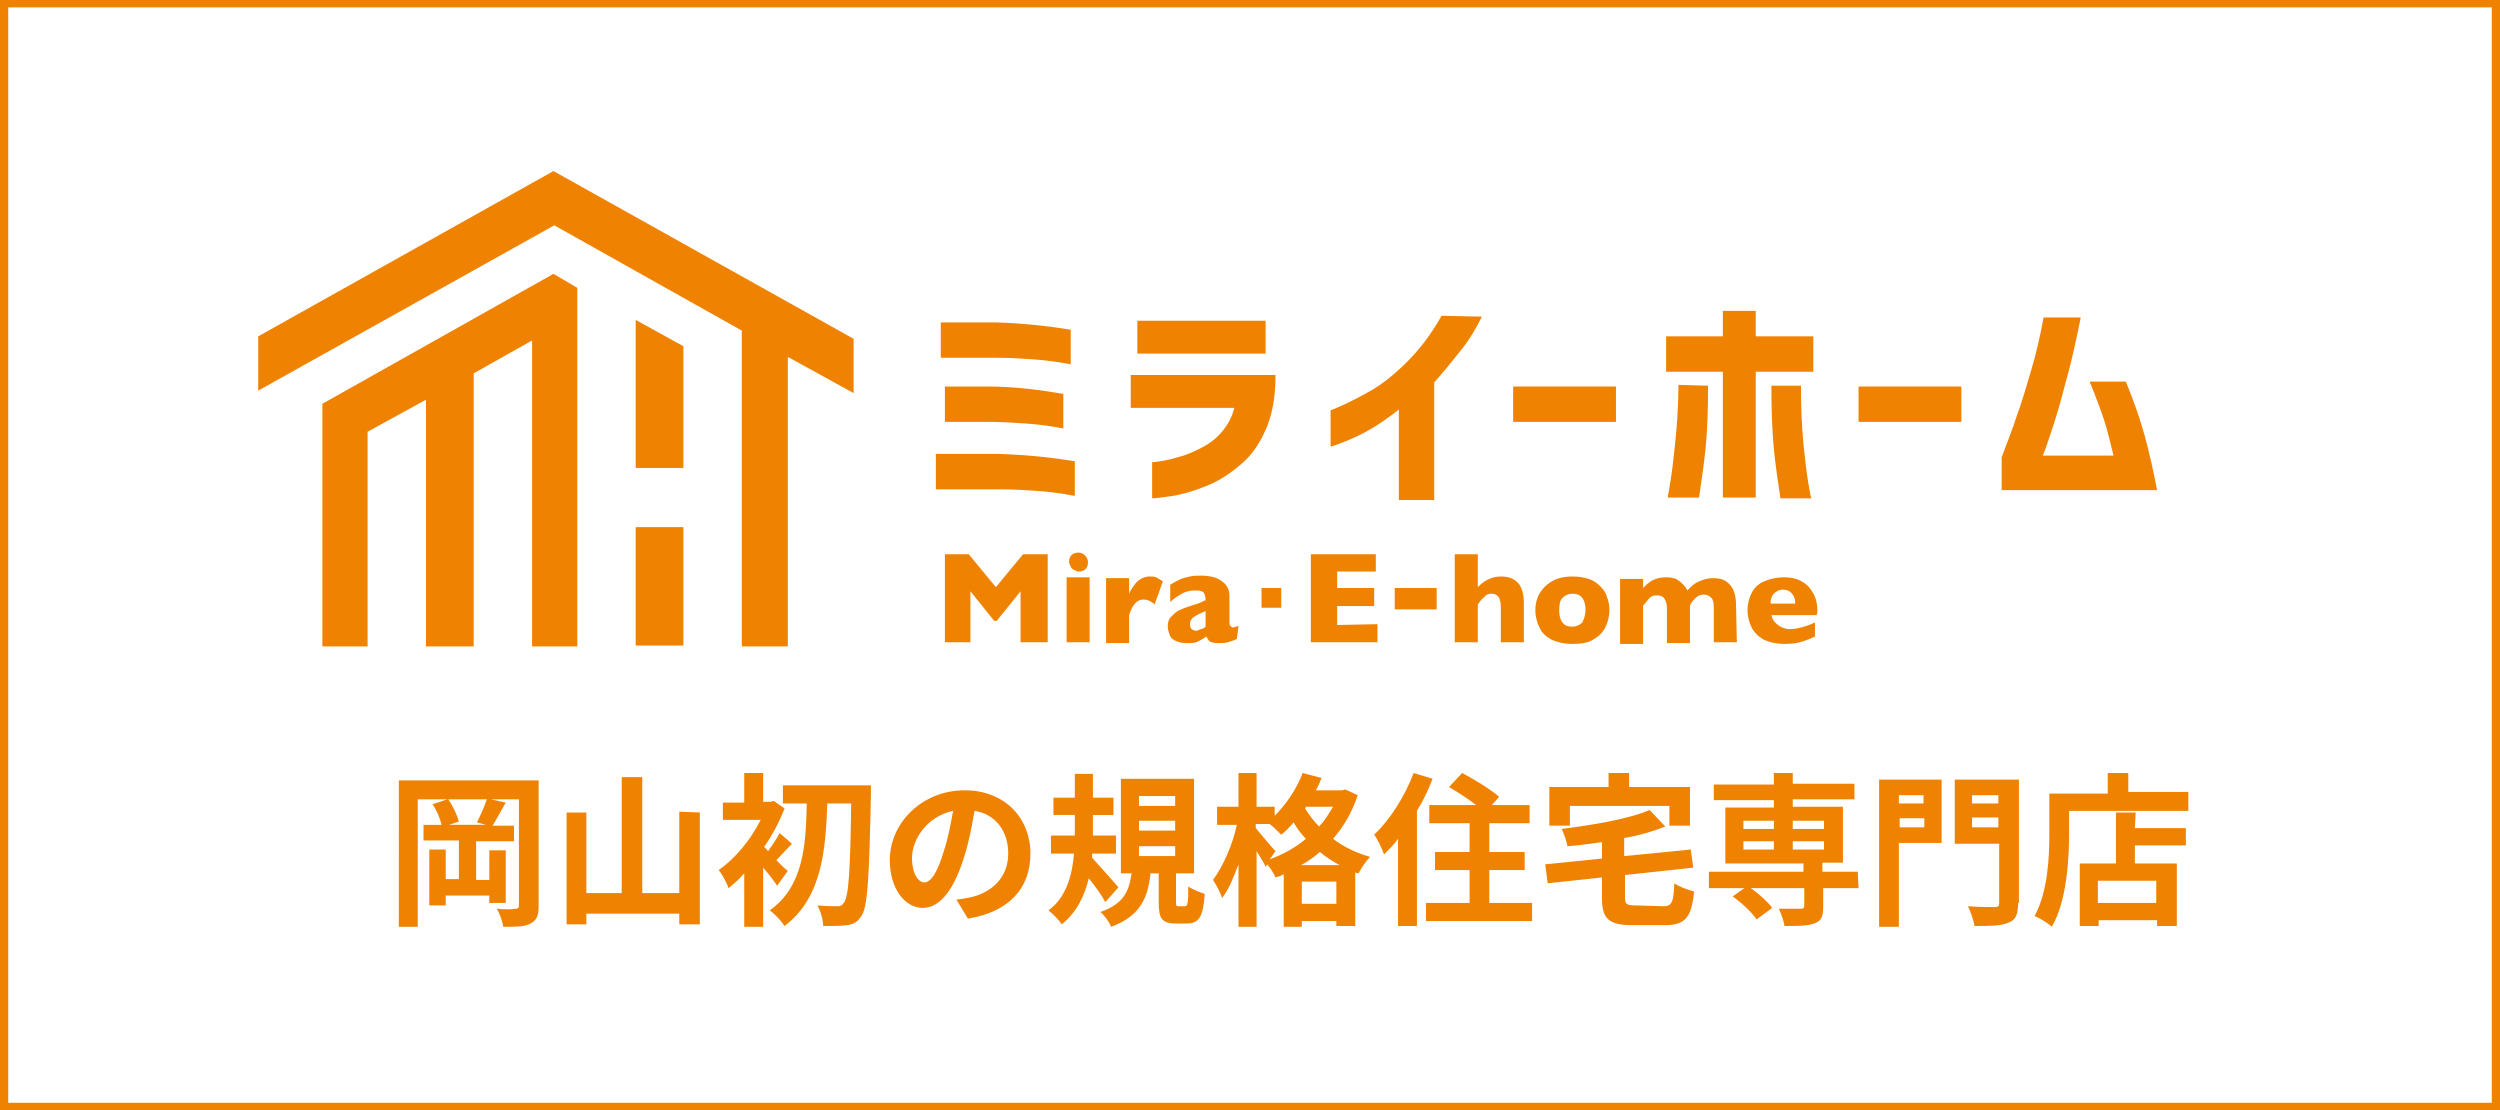
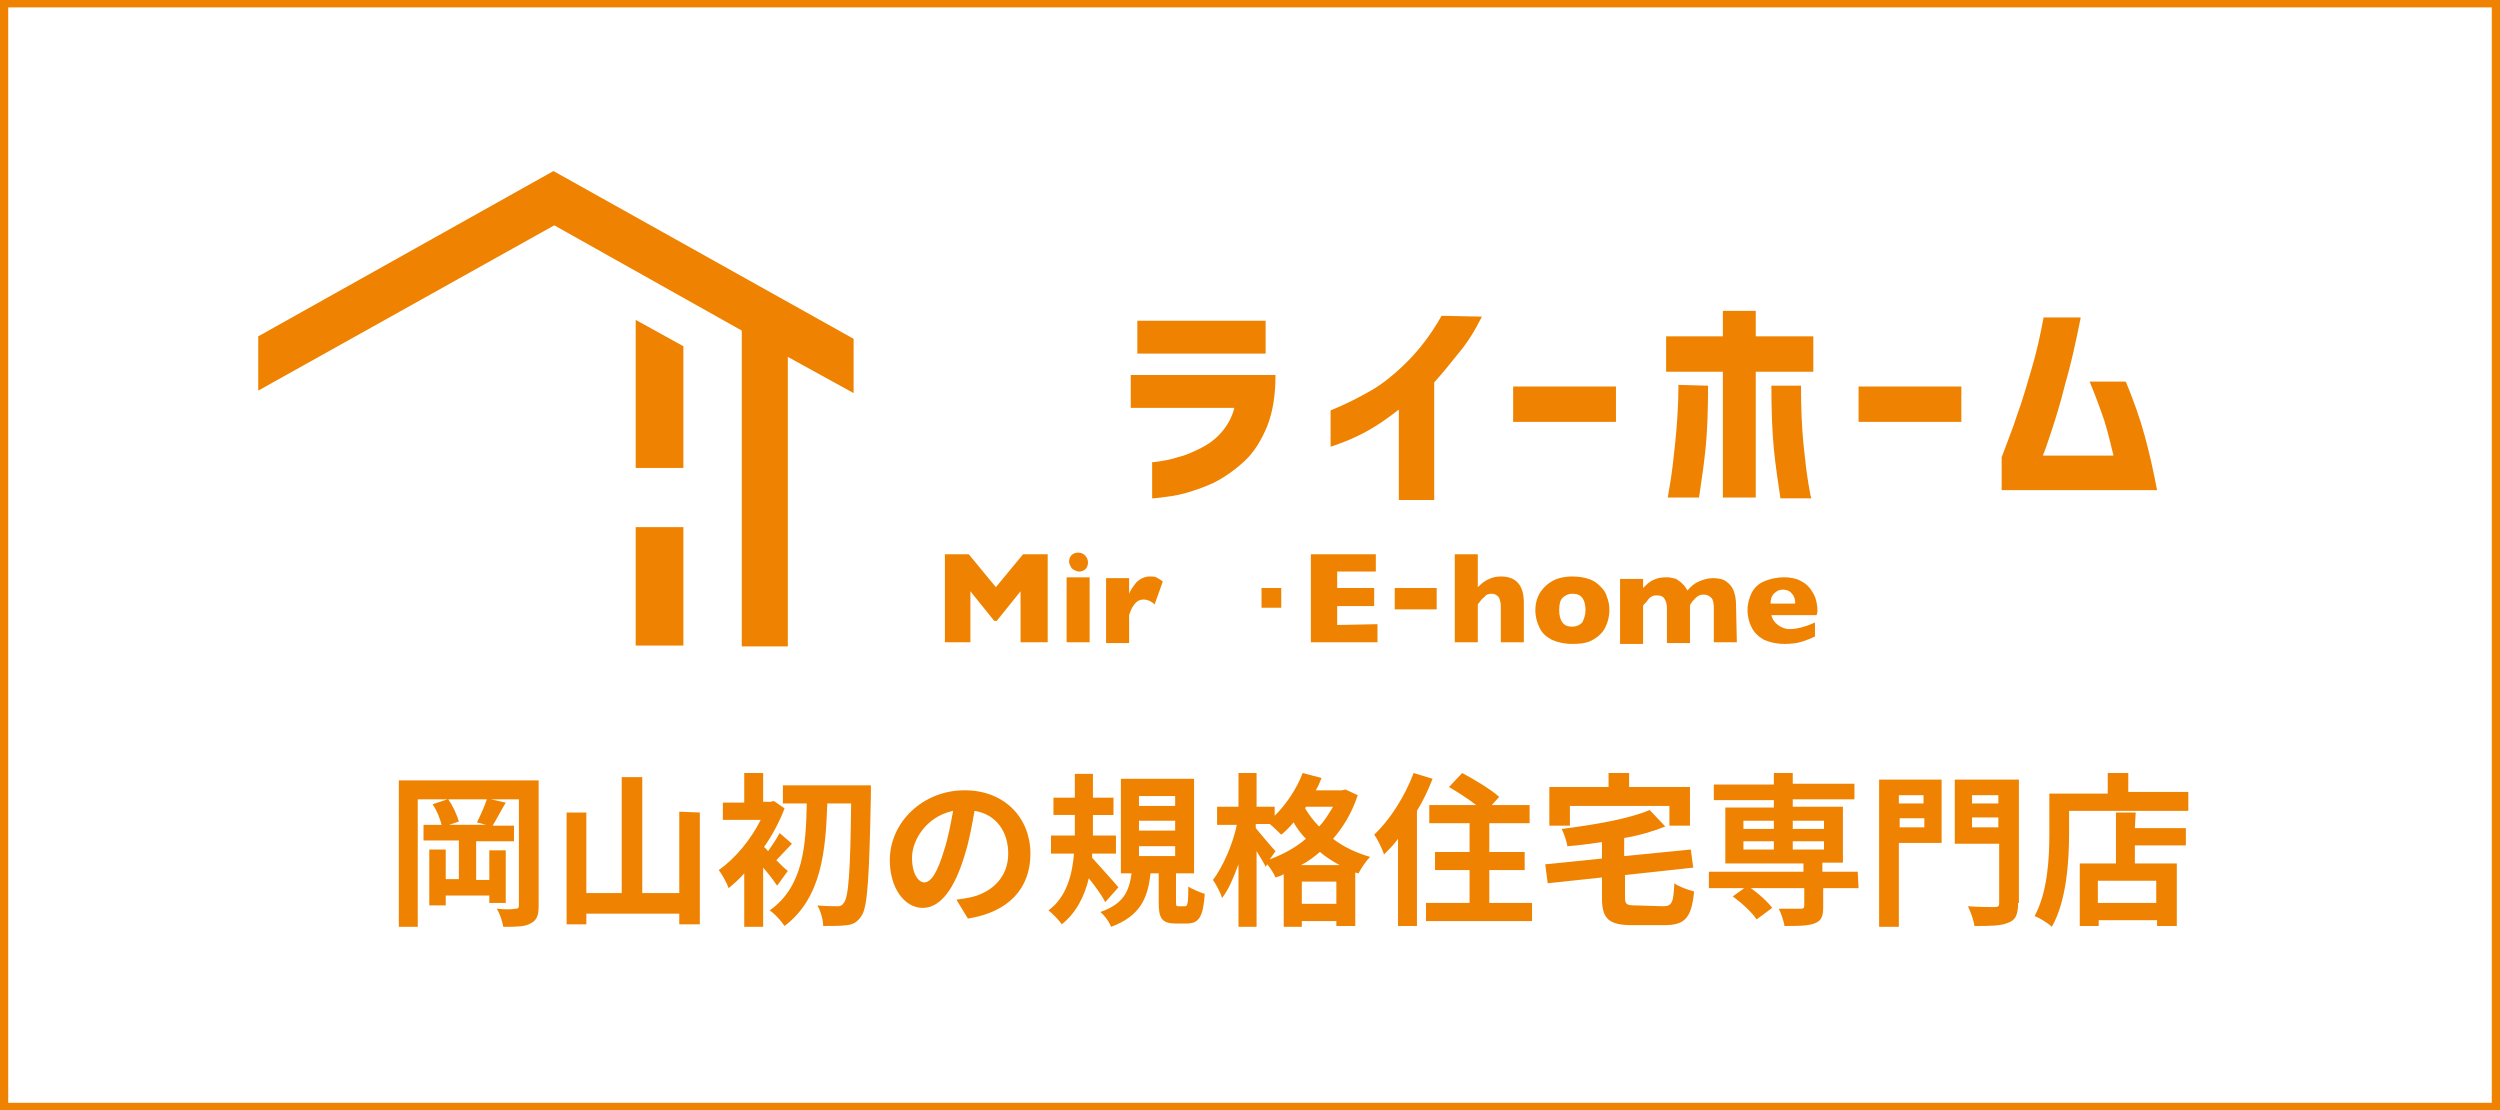
<svg xmlns="http://www.w3.org/2000/svg" version="1.1" id="_レイヤー_2" x="0px" y="0px" viewBox="0 0 304 135" style="enable-background:new 0 0 304 135;" xml:space="preserve">
  <style type="text/css">
	.st0{fill:#EF8200;}
</style>
  <g id="_レイヤー_1-2">
    <g>
      <path class="st0" d="M304,135H0V0h304V135z M1,134.1h302V0.9H1V134.1z" />
      <g>
        <polygon class="st0" points="127.4,78.1 124.1,78.1 124.1,71.9 121.2,75.5 120.9,75.5 118,71.9 118,78.1 114.9,78.1 114.9,67.4      117.8,67.4 121.1,71.4 124.4,67.4 127.4,67.4    " />
        <g>
          <path class="st0" d="M132.5,78.1h-2.8l0-7.9h2.8L132.5,78.1L132.5,78.1z M132.3,68.4c0,0.3-0.1,0.6-0.3,0.8      c-0.2,0.2-0.5,0.3-0.8,0.3c-0.2,0-0.4-0.1-0.6-0.2s-0.3-0.2-0.4-0.4c-0.1-0.2-0.2-0.4-0.2-0.6c0-0.3,0.1-0.6,0.3-0.8      c0.2-0.2,0.5-0.3,0.8-0.3c0.3,0,0.6,0.1,0.8,0.3C132.2,67.8,132.3,68.1,132.3,68.4" />
          <path class="st0" d="M141.4,70.7l-1,2.8c-0.4-0.4-0.9-0.6-1.3-0.6c-0.4,0-0.7,0.1-1,0.4c-0.3,0.3-0.6,0.8-0.8,1.5l0,3.4h-2.8      l0-7.9h2.8l0,1.9c0.2-0.5,0.5-0.9,0.9-1.4c0.4-0.4,1-0.7,1.6-0.7c0.3,0,0.6,0,0.8,0.1S141.1,70.5,141.4,70.7" />
-           <path class="st0" d="M150.4,77.7c-0.4,0.2-0.8,0.3-1.1,0.4c-0.3,0.1-0.8,0.1-1.2,0.1c-0.5,0-0.8-0.1-1-0.2      c-0.2-0.2-0.3-0.4-0.4-0.6c-0.3,0.2-0.6,0.4-1,0.6c-0.4,0.2-0.8,0.2-1.4,0.2c-0.6,0-1-0.1-1.4-0.3s-0.6-0.4-0.7-0.8      c-0.1-0.3-0.2-0.6-0.2-0.9c0-0.5,0.1-0.9,0.4-1.2s0.6-0.6,1-0.8c0.4-0.2,1-0.4,1.6-0.6c0.4-0.1,0.7-0.2,0.9-0.3      c0.2-0.1,0.3-0.1,0.4-0.2c0.1,0,0.2-0.1,0.3-0.1c0-0.4-0.1-0.7-0.2-0.9s-0.5-0.3-1-0.3c-0.6,0-1.2,0.1-1.7,0.4      c-0.5,0.3-1,0.6-1.4,1v-2.1c0.3-0.2,0.7-0.4,1.1-0.6c0.4-0.2,0.8-0.3,1.3-0.4c0.4-0.1,0.9-0.1,1.3-0.1c1.1,0,2,0.2,2.6,0.7      c0.6,0.4,0.9,1,0.9,1.8v3c0,0.3,0,0.5,0.1,0.6c0.1,0.1,0.2,0.2,0.3,0.2c0.2,0,0.4-0.1,0.7-0.2L150.4,77.7L150.4,77.7z       M146.6,76.2v-1.9c-0.7,0.3-1.1,0.5-1.4,0.7s-0.5,0.5-0.5,0.9c0,0.3,0.1,0.5,0.2,0.6c0.2,0.1,0.3,0.2,0.5,0.2      c0.2,0,0.4-0.1,0.6-0.2C146.2,76.5,146.4,76.4,146.6,76.2" />
          <rect x="153.4" y="71.5" class="st0" width="2.4" height="2.4" />
          <polygon class="st0" points="167.5,78.1 159.4,78.1 159.4,67.4 167.3,67.4 167.3,69.5 162.6,69.5 162.6,71.5 167.1,71.5       167.1,73.7 162.6,73.7 162.6,76 167.5,75.9     " />
          <rect x="169.6" y="71.5" class="st0" width="5.1" height="2.6" />
          <path class="st0" d="M185.3,78.1h-2.8l0-4.1c0,0,0-0.1,0-0.1c0,0,0-0.1,0-0.2c0-0.4-0.1-0.7-0.2-1c-0.2-0.3-0.5-0.5-0.9-0.5      c-0.4,0-0.7,0.1-0.9,0.4c-0.3,0.2-0.5,0.5-0.8,0.9l0,4.6h-2.8l0-10.7h2.8l0,4c0.5-0.5,0.9-0.8,1.4-1c0.4-0.2,0.9-0.3,1.4-0.3      c1.9,0,2.8,1.1,2.8,3.2L185.3,78.1L185.3,78.1z" />
          <path class="st0" d="M195.7,74.2c0,0.8-0.2,1.5-0.5,2.1c-0.3,0.6-0.8,1.1-1.5,1.5c-0.7,0.4-1.5,0.5-2.5,0.5s-1.8-0.2-2.5-0.5      c-0.7-0.4-1.2-0.8-1.5-1.5c-0.3-0.6-0.5-1.3-0.5-2.1c0-0.6,0.1-1.1,0.3-1.6c0.2-0.5,0.5-0.9,0.9-1.3c0.4-0.4,0.9-0.7,1.4-0.9      c0.6-0.2,1.2-0.3,1.9-0.3c0.7,0,1.4,0.1,2,0.3c0.6,0.2,1,0.5,1.4,0.9c0.4,0.4,0.7,0.8,0.8,1.3C195.6,73,195.7,73.6,195.7,74.2       M192.8,74.2c0-0.6-0.1-1.1-0.4-1.5c-0.3-0.4-0.7-0.5-1.2-0.5c-0.5,0-0.9,0.2-1.2,0.5s-0.4,0.8-0.4,1.5c0,0.6,0.1,1.1,0.4,1.5      c0.3,0.4,0.7,0.5,1.2,0.5c0.5,0,0.9-0.2,1.2-0.5C192.6,75.3,192.8,74.8,192.8,74.2" />
          <path class="st0" d="M211.2,78.1l-2.8,0l0-4.2c0-0.6-0.1-1-0.3-1.2s-0.5-0.4-0.9-0.4c-0.4,0-0.7,0.1-1,0.4s-0.5,0.5-0.7,0.9      l0,4.6l-2.8,0l0-4.2c0-0.5-0.1-0.9-0.3-1.2c-0.2-0.3-0.5-0.4-0.9-0.4c-0.2,0-0.4,0-0.6,0.1s-0.3,0.2-0.4,0.3      c-0.1,0.1-0.2,0.3-0.4,0.5c-0.2,0.2-0.3,0.3-0.3,0.4l0,4.6h-2.8l0-7.9h2.8v1.1c0.4-0.4,0.8-0.8,1.3-1c0.4-0.2,0.9-0.3,1.5-0.3      c0.3,0,0.5,0,0.8,0.1c0.2,0,0.5,0.1,0.7,0.3c0.2,0.1,0.4,0.3,0.6,0.5c0.2,0.2,0.3,0.4,0.5,0.7c0.4-0.5,0.9-0.9,1.4-1.1      s1-0.4,1.7-0.4c0.6,0,1.2,0.1,1.6,0.4c0.4,0.3,0.7,0.6,0.9,1.1c0.2,0.5,0.3,1.1,0.3,1.7L211.2,78.1L211.2,78.1z" />
          <path class="st0" d="M220.9,74.8l-5.5,0c0.1,0.5,0.4,0.9,0.8,1.2c0.4,0.3,0.9,0.5,1.4,0.5c0.9,0,2-0.3,3.1-0.8l0,1.7      c-0.4,0.2-0.9,0.4-1.5,0.6c-0.6,0.2-1.3,0.3-2.2,0.3c-1,0-1.8-0.2-2.5-0.5c-0.7-0.4-1.2-0.9-1.5-1.5c-0.3-0.6-0.5-1.3-0.5-2.1      c0-0.8,0.2-1.5,0.5-2.1c0.3-0.6,0.8-1.1,1.5-1.4c0.7-0.3,1.5-0.5,2.5-0.5c0.6,0,1.3,0.1,1.9,0.4c0.6,0.3,1.1,0.7,1.5,1.4      c0.4,0.6,0.6,1.4,0.6,2.4L220.9,74.8L220.9,74.8z M218.3,73.4c0-0.5-0.1-0.9-0.4-1.2c-0.2-0.3-0.6-0.5-1.1-0.5      c-0.5,0-0.8,0.2-1.1,0.5c-0.3,0.3-0.4,0.7-0.4,1.2L218.3,73.4L218.3,73.4z" />
          <rect x="77.3" y="64.1" class="st0" width="5.8" height="14.4" />
          <polygon class="st0" points="67.3,20.8 31.4,40.9 31.4,47.5 67.4,27.4 90.2,40.2 90.2,78.6 95.8,78.6 95.8,43.4 103.8,47.8       103.8,41.2     " />
          <polygon class="st0" points="77.3,56.9 83.1,56.9 83.1,42.1 77.3,38.9     " />
-           <polygon class="st0" points="39.2,49.1 39.2,78.6 44.7,78.6 44.7,52.5 51.8,48.6 51.8,78.6 57.6,78.6 57.6,45.4 64.7,41.4       64.7,78.6 70.2,78.6 70.2,35 67.3,33.3     " />
-           <path class="st0" d="M130.7,56.1l0,4.2c-1.6-0.3-3.1-0.5-4.5-0.6c-1.4-0.1-2.9-0.2-4.7-0.2l-7.7,0l0-4.3l7.7,0      C124.7,55.3,127.8,55.6,130.7,56.1 M130.2,40.1l0,4.2c-1.6-0.3-3.1-0.5-4.5-0.6c-1.4-0.1-3-0.2-4.7-0.2l-6.6,0l0-4.3l6.6,0      C124.2,39.3,127.2,39.6,130.2,40.1 M129.3,47.9l0,4.2c-1.6-0.3-3.1-0.5-4.5-0.6c-1.4-0.1-3-0.2-4.7-0.2l-5.2,0l0-4.3l5.2,0      C123.3,47,126.4,47.4,129.3,47.9" />
          <path class="st0" d="M137.5,49.6l0-4l17.6,0c0,2.4-0.3,4.4-1,6.2c-0.7,1.7-1.6,3.2-2.8,4.3c-1.2,1.1-2.5,2-3.7,2.6      c-1.3,0.6-2.5,1-3.6,1.3c-1.1,0.3-2.1,0.4-2.8,0.5s-1.1,0.1-1.1,0.1l0-4.4c0,0,0.3,0,0.9-0.1c0.6-0.1,1.3-0.2,2.2-0.5      c0.9-0.2,1.8-0.6,2.8-1.1c1-0.5,1.8-1.1,2.5-1.9c0.7-0.8,1.3-1.8,1.6-3L137.5,49.6L137.5,49.6z M138.3,43l0-4l15.6,0l0,4      L138.3,43z" />
          <path class="st0" d="M180.2,38.5c-0.8,1.6-1.7,3.1-2.8,4.4c-1.1,1.4-2.1,2.6-3,3.6l0,14.3l-4.3,0l0-11c-1.4,1.1-2.7,2-4,2.7      c-1.3,0.7-2.3,1.1-3.1,1.4c-0.8,0.3-1.1,0.4-1.2,0.4l0-4.4c0,0,0.5-0.2,1.4-0.6c0.9-0.4,2.1-1,3.5-1.8s2.9-2,4.4-3.5      s2.9-3.3,4.2-5.6L180.2,38.5L180.2,38.5z" />
          <rect x="184" y="47" class="st0" width="12.5" height="4.3" />
          <path class="st0" d="M209.5,60.5l0-15.3l-6.9,0l0-4.3l6.9,0v-3.1l4,0v3.1l7,0l0,4.3l-7,0l0,15.3L209.5,60.5L209.5,60.5z       M207.7,46.9c0,3.1-0.1,5.6-0.3,7.6c-0.2,2-0.5,4-0.8,6l-3.8,0c0,0,0.1-0.6,0.3-1.8c0.2-1.2,0.4-2.8,0.6-4.8      c0.2-2,0.4-4.4,0.4-7.1L207.7,46.9L207.7,46.9z M215.4,46.9l3.6,0c0,2.7,0.1,5,0.3,7.1c0.2,2,0.4,3.6,0.6,4.8      c0.2,1.2,0.3,1.8,0.4,1.8h-3.8c-0.3-2-0.6-4-0.8-6C215.5,52.5,215.4,49.9,215.4,46.9" />
          <rect x="226" y="47" class="st0" width="12.5" height="4.3" />
          <path class="st0" d="M253,38.7c-0.6,3-1.2,5.7-1.9,8.1c-0.6,2.4-1.2,4.3-1.7,5.8c-0.5,1.5-0.8,2.4-1,2.8l8.6,0      c-0.3-1.2-0.6-2.6-1.1-4.2c-0.5-1.5-1.1-3.1-1.8-4.8l4.4,0c0.9,2.2,1.7,4.4,2.3,6.6c0.6,2.2,1.1,4.5,1.5,6.6l-18.9,0l0-4      c0.7-1.9,1.4-3.6,1.9-5.2c0.6-1.6,1.1-3.4,1.7-5.4c0.6-2,1.1-4.2,1.5-6.4H253L253,38.7z" />
        </g>
      </g>
      <g>
        <path class="st0" d="M65.5,110.1c0,1.2-0.2,1.8-1,2.2c-0.7,0.4-1.7,0.4-3.3,0.4c-0.1-0.6-0.4-1.6-0.8-2.2c0.9,0.1,1.9,0.1,2.3,0     c0.3,0,0.4-0.1,0.4-0.4V97.2h-3.4l1.8,0.4c-0.6,1-1.1,2-1.6,2.8h2.6v1.9h-4.6v4.7h1.6v-3.6h2v6.4h-2v-0.9h-5.3v1.2h-2v-6.8h2v3.6     h1.6v-4.7h-4.3v-1.9h2.2c-0.2-0.8-0.6-1.8-1.1-2.5l1.8-0.6h-3.6v15.5h-2.3V94.9h17L65.5,110.1L65.5,110.1z M58,100     c0.4-0.8,0.9-1.9,1.2-2.8h-4.7c0.6,0.8,1.1,2,1.3,2.7l-1.2,0.4h4.5L58,100L58,100z" />
        <path class="st0" d="M85.1,98.8v13.6h-2.5v-1.3H71.3v1.3h-2.4V98.8h2.4v9.8h4.3V94.5h2.5v14.1h4.5v-9.9L85.1,98.8L85.1,98.8z" />
        <path class="st0" d="M94.5,107.7c-0.4-0.6-1-1.4-1.7-2.2v7.2h-2.3v-6.5c-0.6,0.7-1.3,1.3-1.9,1.8c-0.2-0.6-0.8-1.7-1.2-2.2     c2-1.4,3.9-3.7,5.1-6.1h-4.6v-2.1h2.6V94h2.3v3.5h0.9l0.4-0.1l1.3,0.9c-0.6,1.6-1.5,3.3-2.5,4.7c0.2,0.1,0.3,0.3,0.5,0.5     c0.5-0.7,1.1-1.6,1.4-2.2l1.5,1.3c-0.7,0.7-1.3,1.4-1.9,2c0.6,0.6,1.1,1.1,1.4,1.3L94.5,107.7L94.5,107.7z M105.9,95.5     c0,0,0,0.9,0,1.2c-0.2,10-0.4,13.5-1.1,14.6c-0.5,0.8-1,1.1-1.8,1.2c-0.7,0.1-1.8,0.1-2.9,0.1c0-0.7-0.3-1.8-0.7-2.5     c1,0.1,2,0.1,2.5,0.1c0.3,0,0.5-0.1,0.7-0.4c0.6-0.7,0.8-3.9,0.9-12.1h-2.9c-0.2,5.8-0.7,11.5-5.2,14.9c-0.4-0.6-1.1-1.4-1.8-1.9     c4.1-2.9,4.4-7.9,4.5-13h-2.9v-2.2L105.9,95.5L105.9,95.5z" />
        <path class="st0" d="M116.3,109.4c0.8-0.1,1.3-0.2,1.8-0.3c2.5-0.6,4.5-2.4,4.5-5.3c0-2.7-1.5-4.8-4.1-5.2     c-0.3,1.7-0.6,3.5-1.2,5.4c-1.2,4-2.9,6.4-5.1,6.4c-2.2,0-4-2.4-4-5.8c0-4.6,4-8.5,9.1-8.5c4.9,0,8,3.4,8,7.7     c0,4.2-2.6,7.1-7.6,7.9L116.3,109.4L116.3,109.4z M114.8,103.4c0.5-1.5,0.8-3.2,1.1-4.8c-3.3,0.7-5,3.6-5,5.7c0,2,0.8,3,1.5,3     C113.2,107.3,114,106.1,114.8,103.4L114.8,103.4z" />
        <path class="st0" d="M134.4,109.7c-0.4-0.8-1.2-1.9-2-2.9c-0.5,2.1-1.5,4.2-3.3,5.6c-0.3-0.5-1.1-1.3-1.6-1.7     c2.2-1.6,2.9-4.4,3.1-6.9h-2.8v-2.2h2.9v-2.5h-2.6V97h2.6v-2.9h2.2V97h2.5v2.1h-2.5v2.5h2.8v2.2h-2.9l0,0.5     c0.8,0.9,2.8,3.1,3.2,3.6L134.4,109.7L134.4,109.7z M144.1,110.2c0.3,0,0.4-0.3,0.4-2.4c0.4,0.3,1.4,0.7,2,0.9     c-0.2,2.8-0.7,3.6-2.2,3.6H143c-1.8,0-2.1-0.7-2.1-2.6v-3.5h-1c-0.3,2.9-1.2,5.2-4.8,6.5c-0.2-0.6-0.8-1.4-1.3-1.8     c2.9-1,3.5-2.6,3.8-4.7h-1.3V94.7h8.9v11.5H143v3.4c0,0.5,0,0.6,0.3,0.6L144.1,110.2L144.1,110.2z M138.5,98h4.4v-1.2h-4.4V98z      M138.5,101h4.4v-1.2h-4.4V101z M138.5,104.1h4.4v-1.2h-4.4V104.1z" />
        <path class="st0" d="M165.1,96.7c-0.7,2.1-1.7,3.8-3,5.3c1.3,1,2.8,1.7,4.5,2.2c-0.5,0.5-1.1,1.4-1.4,2l-0.4-0.1v6.5h-2.3V112     h-4.2v0.7h-2.2v-6.4c-0.3,0.2-0.7,0.3-1,0.4c-0.2-0.5-0.6-1.1-1-1.6l-0.2,0.3c-0.2-0.5-0.7-1.2-1.1-1.9v9.2h-2.2v-7.6     c-0.6,1.6-1.2,3.1-2,4.1c-0.2-0.7-0.7-1.6-1.1-2.2c1.2-1.6,2.4-4.3,2.9-6.7h-2.4v-2.2h2.6V94h2.2v4.1h2.2v1.1     c1.4-1.4,2.7-3.3,3.4-5.2l2.3,0.6c-0.2,0.5-0.4,1-0.7,1.5h3.2l0.4-0.1L165.1,96.7L165.1,96.7z M154.4,104.5     c1.6-0.6,3.1-1.4,4.4-2.5c-0.6-0.6-1.1-1.3-1.5-2c-0.5,0.6-1,1.1-1.5,1.5c-0.3-0.3-0.9-0.9-1.4-1.3h-1.7v0.5     c0.5,0.6,2,2.4,2.4,2.8L154.4,104.5L154.4,104.5z M162.9,105.2c-0.9-0.5-1.7-1-2.4-1.6c-0.7,0.6-1.5,1.2-2.3,1.6H162.9     L162.9,105.2z M162.5,109.9v-2.7h-4.2v2.7H162.5z M158.8,98.1l-0.1,0.2c0.5,0.8,1,1.5,1.7,2.2c0.7-0.7,1.2-1.6,1.7-2.4     L158.8,98.1L158.8,98.1z" />
        <path class="st0" d="M174.2,94.7c-0.5,1.3-1.1,2.6-1.9,3.9v14h-2.3V102c-0.5,0.7-1.1,1.3-1.7,1.9c-0.2-0.6-0.8-1.9-1.2-2.4     c1.9-1.8,3.7-4.6,4.8-7.5L174.2,94.7L174.2,94.7z M186.3,109.8v2.2h-12.9v-2.2h5.3v-4h-4.2v-2.2h4.2v-3.5h-4.9v-2.2h5.7     c-1-0.8-2.3-1.6-3.3-2.2l1.6-1.7c1.5,0.8,3.5,2,4.5,2.9l-0.9,1h4.6v2.2h-4.9v3.5h4.3v2.2h-4.3v4L186.3,109.8L186.3,109.8z" />
        <path class="st0" d="M202.2,110.2c1.1,0,1.3-0.4,1.4-2.8c0.5,0.4,1.6,0.8,2.4,1c-0.3,3.2-1.1,4.1-3.6,4.1h-3.9     c-2.9,0-3.7-0.8-3.7-3.3v-2.5l-6.6,0.7l-0.3-2.3l6.9-0.7v-2c-1.4,0.2-2.8,0.4-4.2,0.5c-0.1-0.6-0.4-1.5-0.7-2.1     c3.9-0.5,8.1-1.2,10.7-2.3l1.9,2c-1.5,0.6-3.2,1.1-5,1.4v2.2l8.1-0.8l0.3,2.2l-8.3,0.9v2.7c0,0.9,0.2,1,1.4,1L202.2,110.2     L202.2,110.2z M190.8,100.4h-2.4v-4.7h7.2V94h2.5v1.7h7.4v4.7h-2.5V98h-12.1V100.4z" />
        <path class="st0" d="M226,108h-4.3v2.3c0,1.1-0.2,1.7-1.1,2c-0.8,0.3-2,0.3-3.6,0.3c-0.1-0.6-0.4-1.5-0.7-2.1c1.1,0,2.3,0,2.7,0     c0.3,0,0.4-0.1,0.4-0.4V108h-6.5c1,0.7,2.1,1.7,2.6,2.4l-1.9,1.4c-0.5-0.8-1.8-2-2.9-2.8l1.4-1h-4.3v-2h11.5V105h-9.5v-6.8h5.9     v-0.9h-7.3v-1.9h7.3V94h2.3v1.3h7.5v1.9H218v0.9h6.1v6.8h-2.5v1.1h4.3L226,108L226,108z M212,100.8h3.7v-1H212V100.8z M212,103.3     h3.7v-1H212V103.3z M218,99.8v1h3.8v-1H218z M221.8,102.3H218v1h3.8V102.3z" />
        <path class="st0" d="M236.2,102.5h-5.3v10.2h-2.4V94.8h7.6V102.5z M230.9,96.7v1h3v-1H230.9z M234,100.6v-1.1h-3v1.1H234z      M245.4,109.8c0,1.4-0.3,2.1-1.2,2.4c-0.9,0.4-2.2,0.4-4.1,0.4c-0.1-0.7-0.5-1.8-0.8-2.4c1.3,0.1,2.7,0.1,3.2,0.1     s0.6-0.1,0.6-0.5v-7.2h-5.4v-7.8h7.8V109.8L245.4,109.8z M239.8,96.7v1h3.2v-1H239.8z M243,100.6v-1.2h-3.2v1.2H243z" />
        <path class="st0" d="M266.1,96.3v2.3h-14.5v2.8c0,3.2-0.3,8.2-2.1,11.3c-0.4-0.4-1.5-1.1-2.1-1.3c1.6-2.9,1.8-7.1,1.8-9.9v-5h7.1     V94h2.5v2.3H266.1L266.1,96.3z M259.6,100.7h6.2v2.1h-6.2v2.2h5.1v7.6h-2.4v-0.7h-7.1v0.7h-2.3V105h4.4v-6.2h2.4L259.6,100.7     L259.6,100.7z M262.2,107.1h-7.1v2.7h7.1V107.1z" />
      </g>
    </g>
  </g>
</svg>